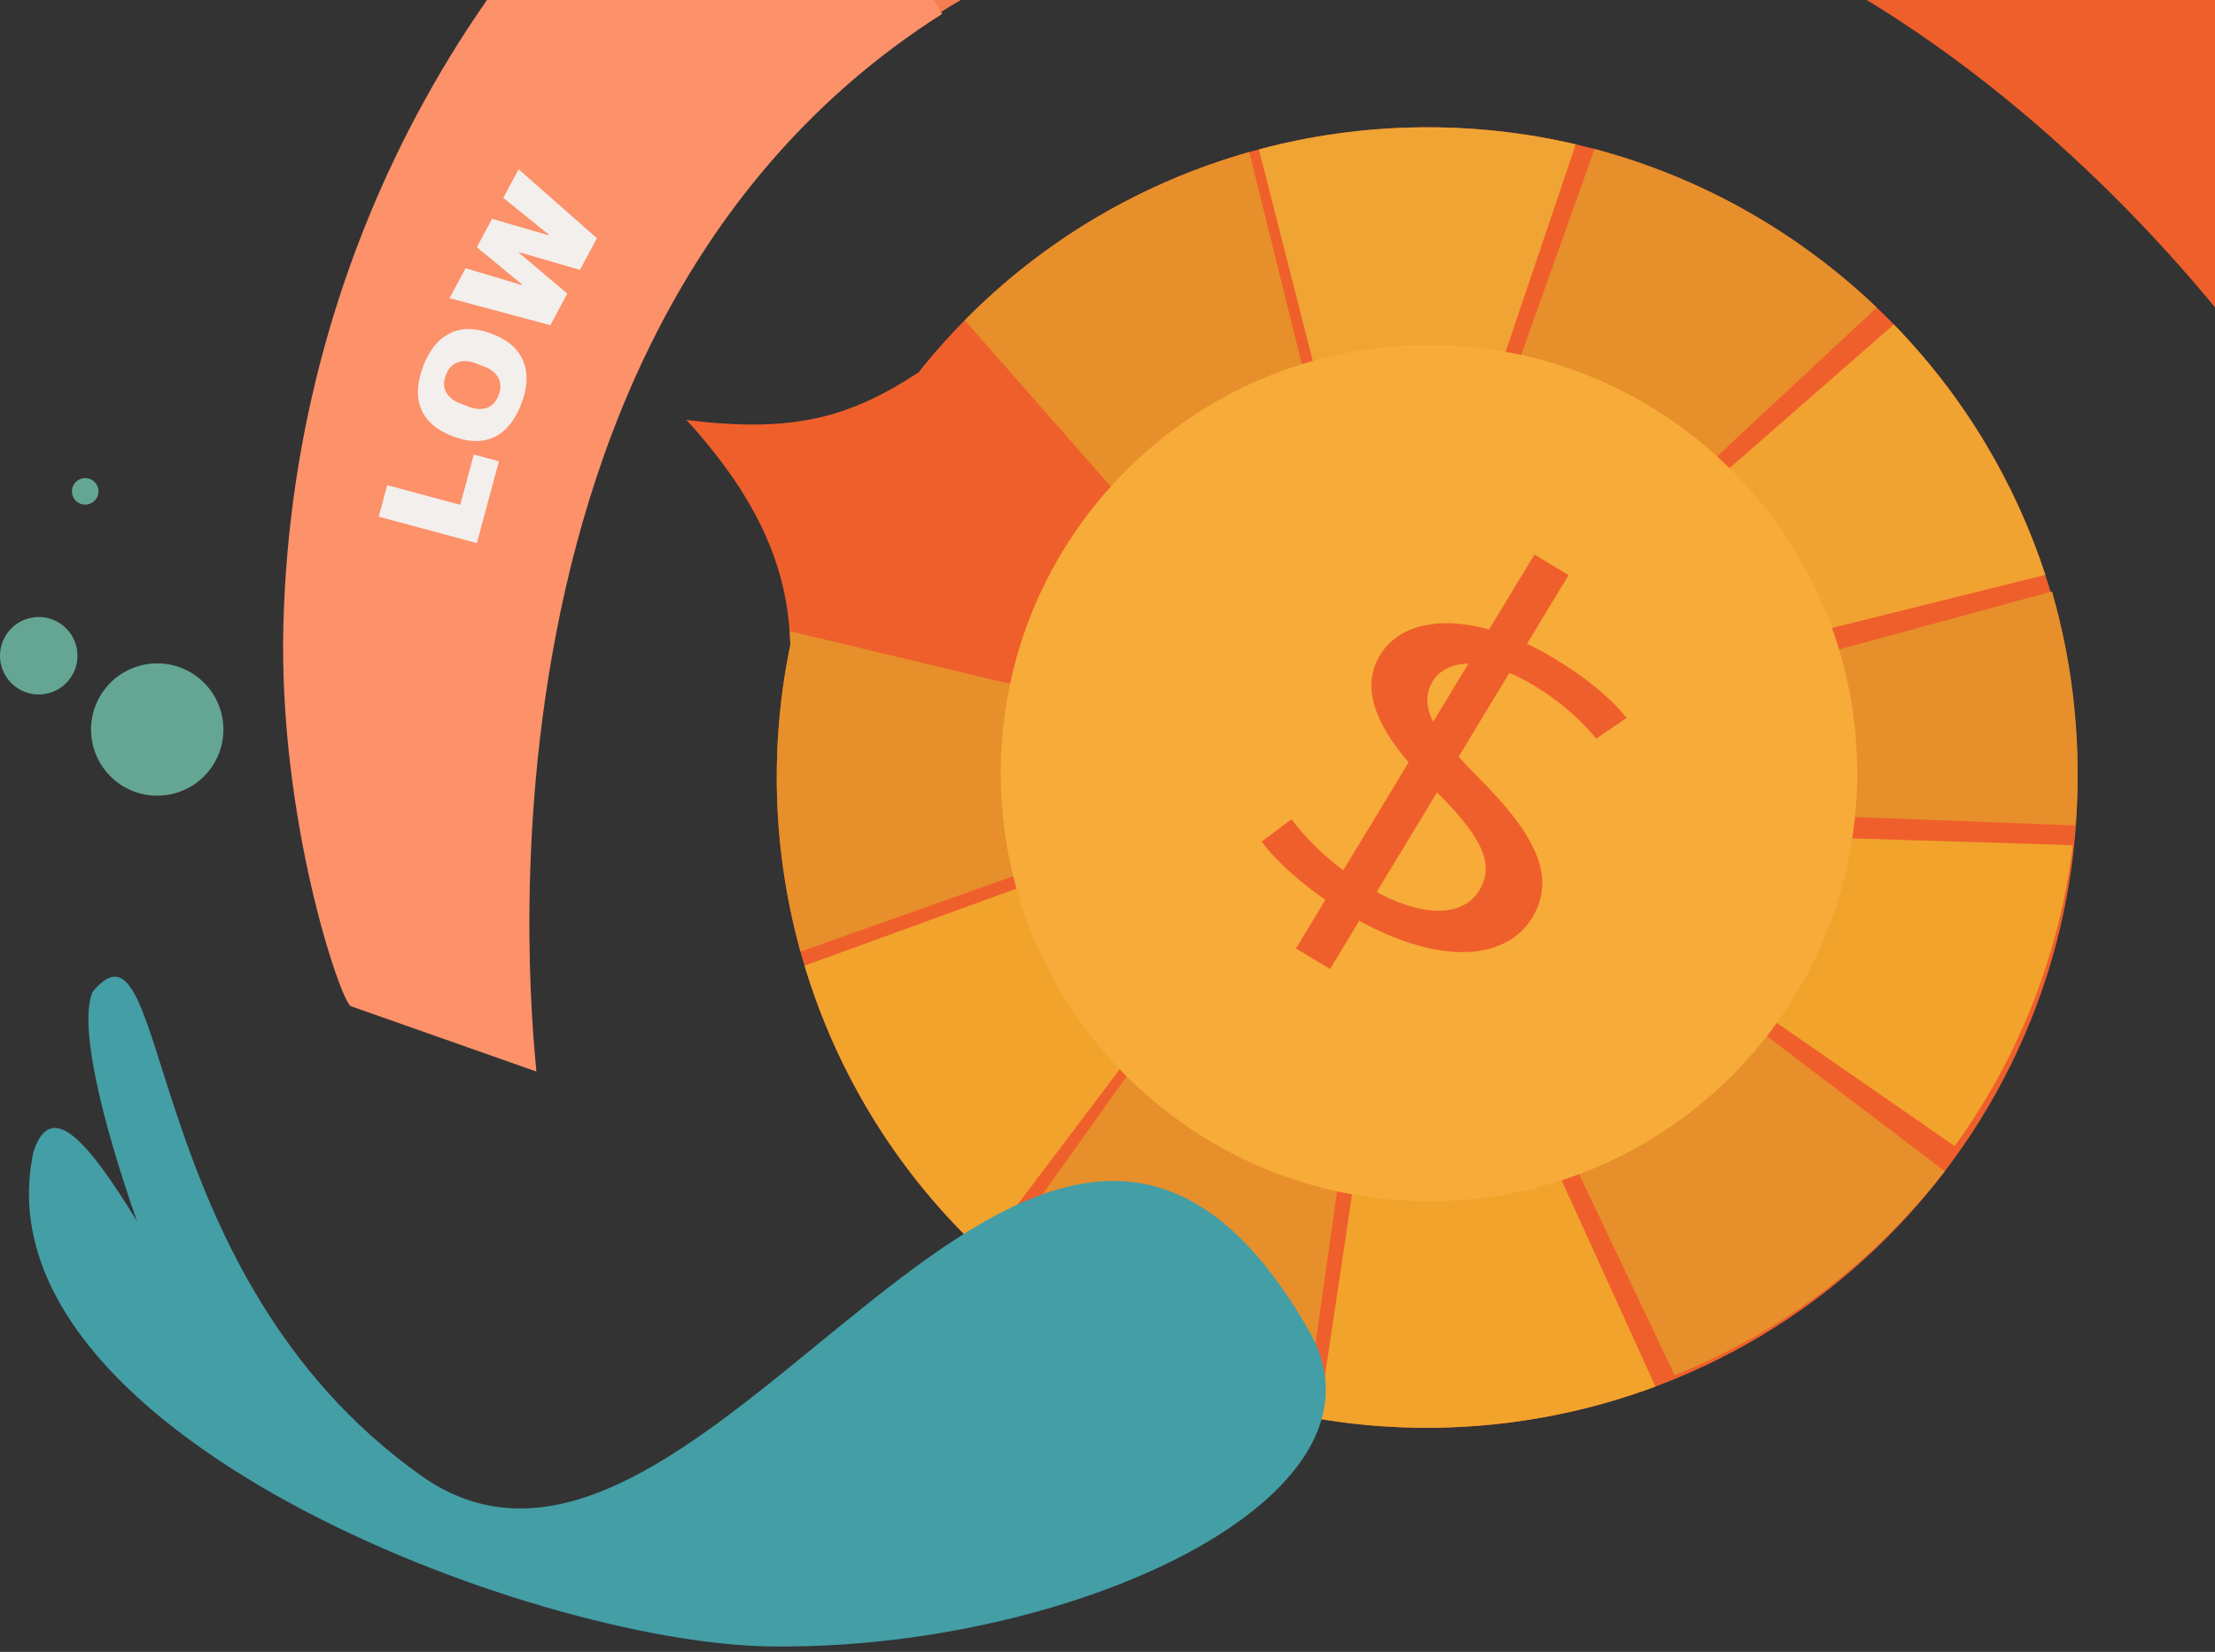
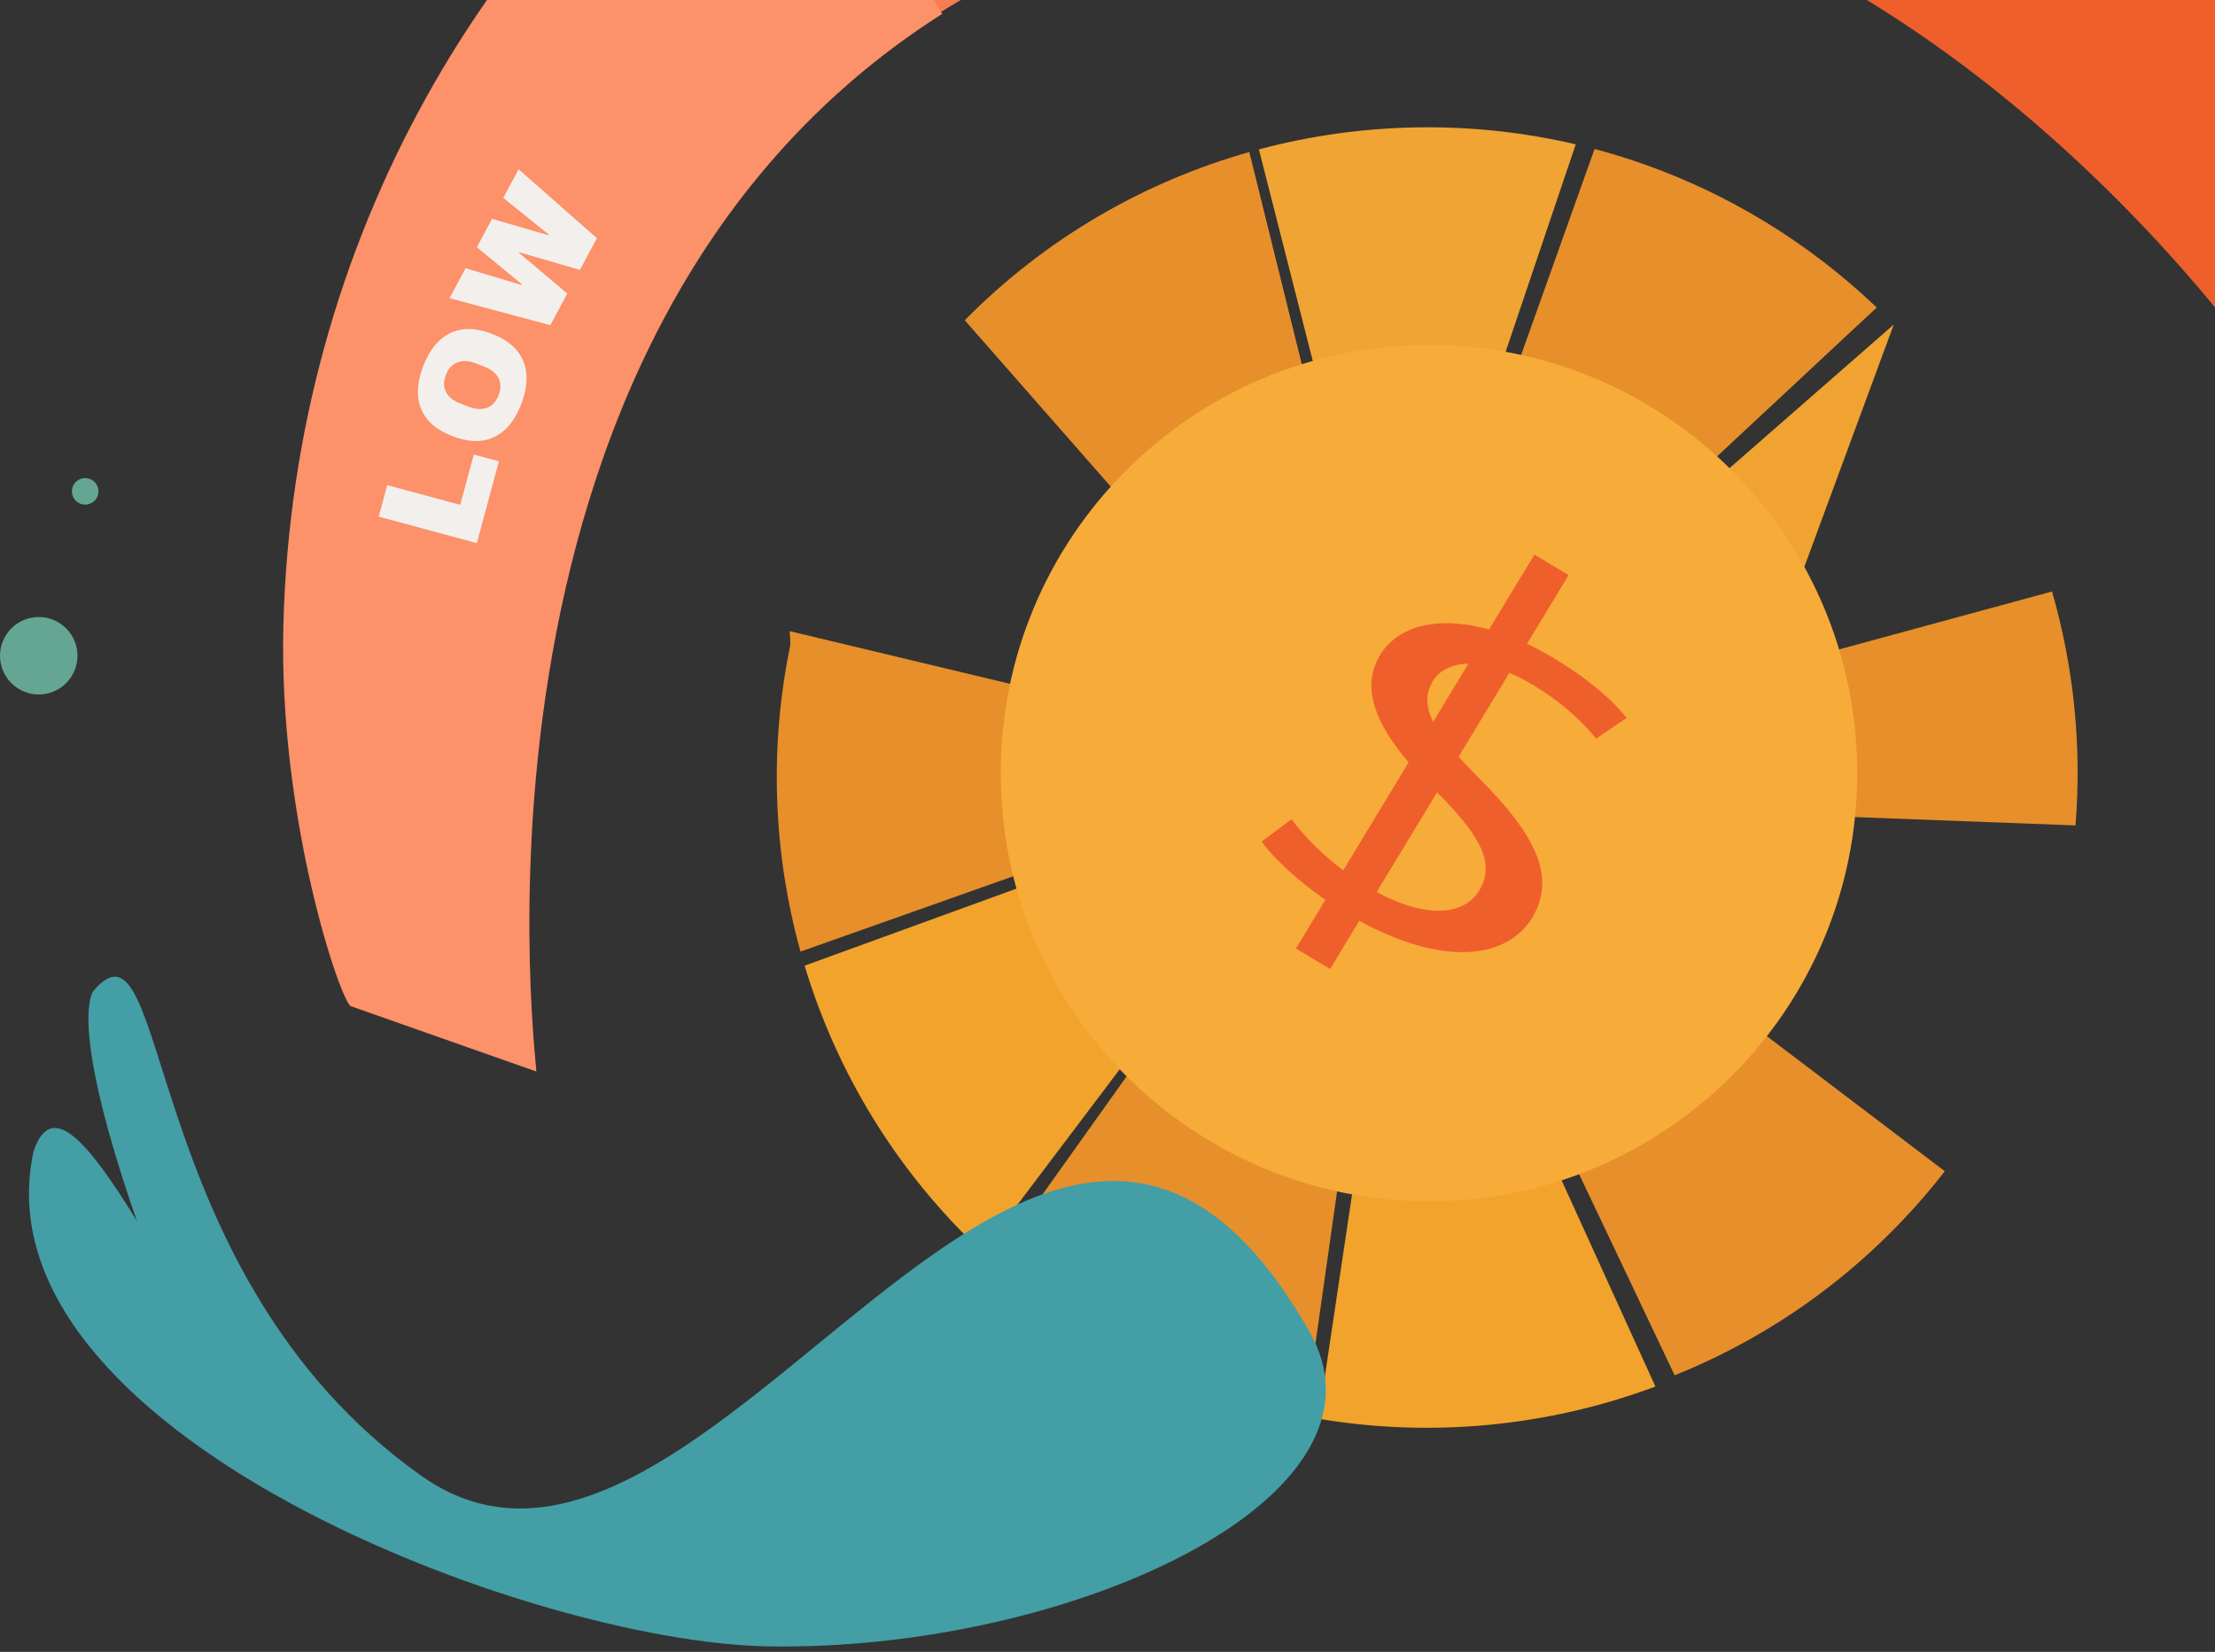
<svg xmlns="http://www.w3.org/2000/svg" width="370" height="276" viewBox="0 0 370 276" fill="none">
  <rect x="0" y="0" width="370" height="276" fill="#333333" stroke="none" />
-   <path fill-rule="evenodd" clip-rule="evenodd" d="M32.444 112.727C27.384 109.312 20.513 110.652 17.098 115.712C13.683 120.771 15.023 127.643 20.082 131.058C25.142 134.472 32.013 133.133 35.428 128.073C38.843 123.013 37.504 116.142 32.444 112.727Z" fill="#64A693" />
  <path fill-rule="evenodd" clip-rule="evenodd" d="M10.088 104.197C7.124 102.198 3.105 102.982 1.106 105.946C-0.892 108.91 -0.108 112.928 2.856 114.927C5.819 116.926 9.838 116.142 11.837 113.178C13.836 110.215 13.051 106.196 10.088 104.197Z" fill="#64A693" />
  <path fill-rule="evenodd" clip-rule="evenodd" d="M15.474 80.259C14.453 79.572 13.079 79.842 12.392 80.856C11.705 81.876 11.976 83.25 12.989 83.937C14.009 84.624 15.383 84.354 16.071 83.34C16.758 82.32 16.487 80.946 15.474 80.259Z" fill="#64A693" />
  <path fill-rule="evenodd" clip-rule="evenodd" d="M327.549 -58.673C363.043 -46.374 410.65 -9.859 408.956 -6.93L373.045 55.12C342.554 16.64 290.041 -25.955 233.46 -21.263C88.448 -9.249 88.365 122.458 86.373 163.526C85.499 181.524 81.126 176.45 65.134 168.135C58.77 164.824 54.314 139.511 53.203 106.876C49.247 -10.012 161.048 -79.204 259.918 -73.679C283.996 -72.333 292.04 -70.965 327.542 -58.666" fill="#EF5F2B" />
  <path fill-rule="evenodd" clip-rule="evenodd" d="M256.33 -20.527C248.827 -21.61 241.192 -21.909 233.46 -21.27C59.846 -6.889 94.542 180.76 83.673 175.103L69.049 170.731C62.171 168.676 56.923 135.583 55.813 102.948C51.76 -16.703 167.676 -89.407 267.588 -79.017L256.33 -20.534V-20.527Z" fill="#F57D51" />
-   <path fill-rule="evenodd" clip-rule="evenodd" d="M306.99 45.645C353.528 83.521 360.552 151.956 322.669 198.5C284.794 245.038 216.358 252.062 169.814 214.18C137.241 187.666 124.026 146.181 132.022 107.723C131.668 96.895 128.26 85.02 114.649 70.153C132.723 72.471 142.148 69.591 153.42 62.234C153.663 61.935 153.892 61.63 154.135 61.331C192.01 14.794 260.446 7.77 306.99 45.652" fill="#EF5F2B" />
  <path fill-rule="evenodd" clip-rule="evenodd" d="M133.716 158.994C129.107 142.35 128.489 124.742 132.029 107.723C132.001 106.974 131.967 106.217 131.911 105.454L174.228 115.573L176.408 143.877L133.716 158.994Z" fill="#E78F2B" />
  <path fill-rule="evenodd" clip-rule="evenodd" d="M164.039 209.119C149.7 195.682 139.754 179.115 134.403 161.347L177.657 145.612L195.071 168.031L164.039 209.119Z" fill="#F2A32C" />
  <path fill-rule="evenodd" clip-rule="evenodd" d="M178.289 220.412C175.395 218.49 172.57 216.414 169.821 214.173C168.53 213.118 167.267 212.042 166.039 210.945L193.413 172.514L224.819 188.728L218.031 236.487L178.289 220.412Z" fill="#E78F2B" />
  <path fill-rule="evenodd" clip-rule="evenodd" d="M276.528 231.663C258.6 238.361 239.138 240.228 220.252 237.049L227.325 189.686L255.331 185.07L276.528 231.67V231.663Z" fill="#F2A32C" />
  <path fill-rule="evenodd" clip-rule="evenodd" d="M324.863 195.689C324.363 196.335 323.856 196.973 323.343 197.605C311.328 212.368 296.232 223.147 279.741 229.789L260.085 188.409L289.534 168.864L324.863 195.689Z" fill="#E78F2B" />
-   <path fill-rule="evenodd" clip-rule="evenodd" d="M346.247 141.212C344.088 158.876 337.571 176.2 326.514 191.49L291.068 166.934L299.3 139.768L346.247 141.212Z" fill="#F2A32C" />
  <path fill-rule="evenodd" clip-rule="evenodd" d="M342.776 98.825C346.434 111.499 347.76 124.762 346.698 137.915L302.277 136.235L305.102 109.076L342.776 98.825Z" fill="#E78F2B" />
  <path fill-rule="evenodd" clip-rule="evenodd" d="M161.152 53.509C174.666 39.808 191.129 30.376 208.689 25.399L218.753 66.106L189.144 85.409L161.159 53.509H161.152Z" fill="#E78F2B" />
  <path fill-rule="evenodd" clip-rule="evenodd" d="M210.292 24.962C227.505 20.367 245.718 20.027 263.215 24.116L248.813 66.752L220.481 64.989L210.292 24.969V24.962Z" fill="#F0A433" />
  <path fill-rule="evenodd" clip-rule="evenodd" d="M306.99 45.645C309.253 47.485 311.418 49.401 313.494 51.379L284.384 78.531L253.116 62.053L266.359 24.893C280.789 28.724 294.664 35.609 306.997 45.645" fill="#E78F2B" />
-   <path fill-rule="evenodd" clip-rule="evenodd" d="M316.346 54.21C328.16 66.342 336.641 80.71 341.659 96.055L296.788 107.216L285.551 81.154L316.353 54.217L316.346 54.21Z" fill="#F0A330" />
+   <path fill-rule="evenodd" clip-rule="evenodd" d="M316.346 54.21L296.788 107.216L285.551 81.154L316.353 54.217L316.346 54.21Z" fill="#F0A330" />
  <path fill-rule="evenodd" clip-rule="evenodd" d="M157.383 2.321C71.52 56.903 90.586 183.633 89.552 179.018L58.617 168.121C56.965 167.538 46.464 136.895 47.339 104.252C49.067 39.78 82.021 -15.148 127.955 -46.139L157.383 2.314V2.321Z" fill="#FC916A" />
  <path fill-rule="evenodd" clip-rule="evenodd" d="M238.701 57.639C278.207 57.639 310.239 89.67 310.239 129.177C310.239 168.683 278.207 200.714 238.701 200.714C199.194 200.714 167.163 168.683 167.163 129.177C167.163 89.67 199.194 57.639 238.701 57.639Z" fill="#F7AB39" />
  <path d="M215.734 136.881C218.565 140.678 223.292 145.203 229.087 148.548C237.687 153.504 244.544 153.226 247.196 148.625C249.653 144.363 247.578 139.921 240.151 132.488C231.045 123.721 226.7 116.08 230.406 109.653C234.501 102.545 245.953 102.115 258.606 109.417C265.276 113.262 269.482 117.128 271.717 119.946L266.63 123.409C264.971 121.375 261.403 117.51 255.511 114.116C246.62 108.993 241.095 110.763 239.297 113.873C236.84 118.134 239.596 122.514 247.175 130.135C256.475 139.463 259.932 146.418 256.073 153.115C252.013 160.153 241.067 161.951 225.7 153.094C219.419 149.471 213.304 144.231 210.757 140.601L215.734 136.888V136.881Z" fill="#EF5F2B" />
  <path d="M262.021 96.09L222.175 161.909L216.477 158.473L256.323 92.654L262.021 96.09Z" fill="#EF5F2B" />
  <path fill-rule="evenodd" clip-rule="evenodd" d="M70.354 246.565C118.141 280.428 173.451 142.968 218.725 222.467C234.619 250.375 178.4 275.896 128.378 275.084C88.525 274.438 -4.509 239.145 5.604 192.385C8.547 183.522 14.655 190.636 22.879 204.018C16.89 186.895 13.162 171.286 15.453 165.74C28.661 149.77 22.581 212.708 70.361 246.565" fill="#449EA6" />
  <path d="M96.888 45.097L86.741 42.147L86.692 42.237L94.764 49.053L91.933 54.335L75.094 49.817L77.773 44.812L87.178 47.637L87.227 47.547L79.654 41.307L82.195 36.567L91.641 39.308L91.69 39.218L84.069 33.062L86.63 28.28L99.713 39.801L96.881 45.083L96.888 45.097ZM74.477 62.678C74.06 63.767 74.081 64.725 74.525 65.544C74.969 66.363 75.754 66.988 76.878 67.411L78.356 67.974C79.481 68.397 80.48 68.453 81.355 68.133C82.23 67.814 82.875 67.106 83.291 66.016C83.708 64.927 83.694 63.962 83.25 63.136C82.805 62.31 82.021 61.685 80.904 61.255L79.425 60.693C78.301 60.269 77.302 60.221 76.42 60.547C75.539 60.873 74.893 61.581 74.477 62.678ZM70.666 61.234C71.7 58.499 73.207 56.646 75.171 55.682C77.135 54.717 79.453 54.745 82.132 55.758C84.811 56.771 86.567 58.291 87.4 60.311C88.233 62.331 88.136 64.711 87.095 67.453C86.061 70.188 84.561 72.041 82.611 72.999C80.654 73.956 78.336 73.922 75.643 72.901C72.95 71.881 71.194 70.368 70.361 68.355C69.528 66.343 69.632 63.969 70.673 61.234H70.666ZM63.267 86.325L64.683 81.057L76.878 84.347L79.148 75.942L83.34 77.073L79.654 90.746L63.267 86.325Z" fill="#F3EFEC" />
</svg>